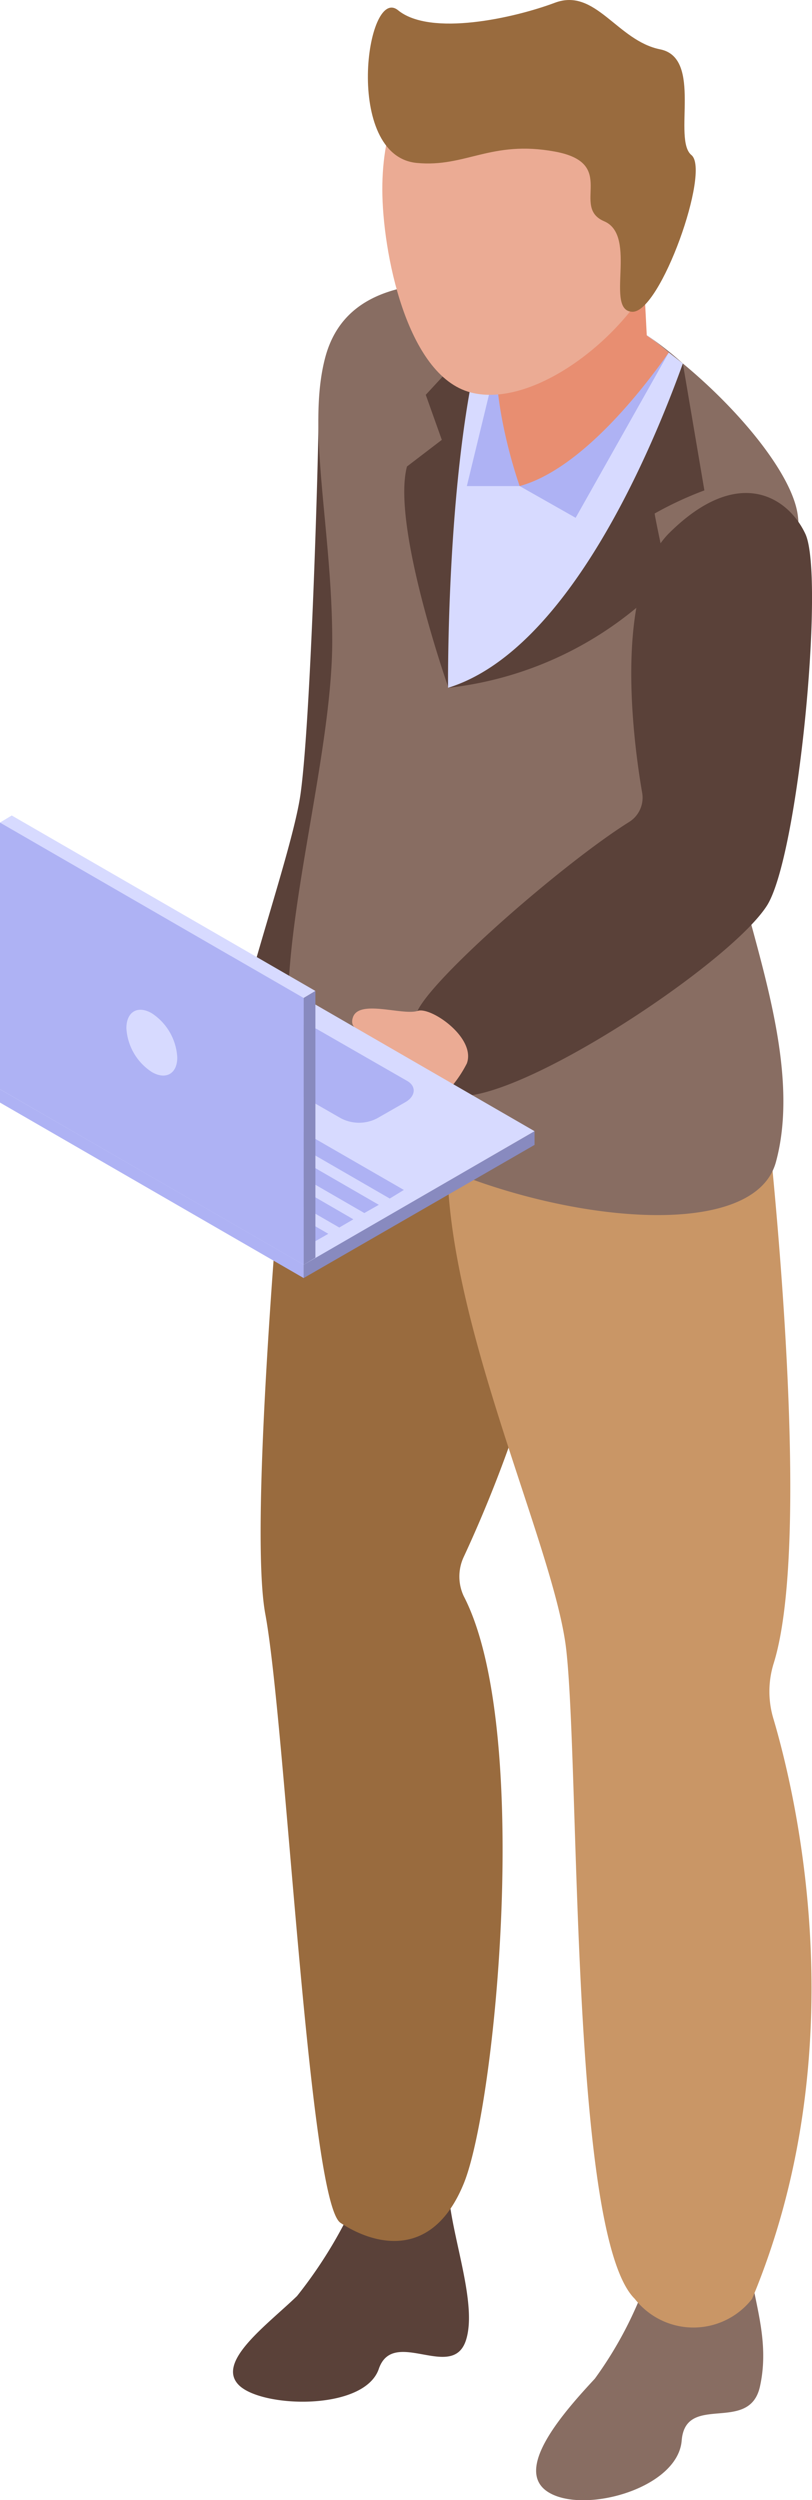
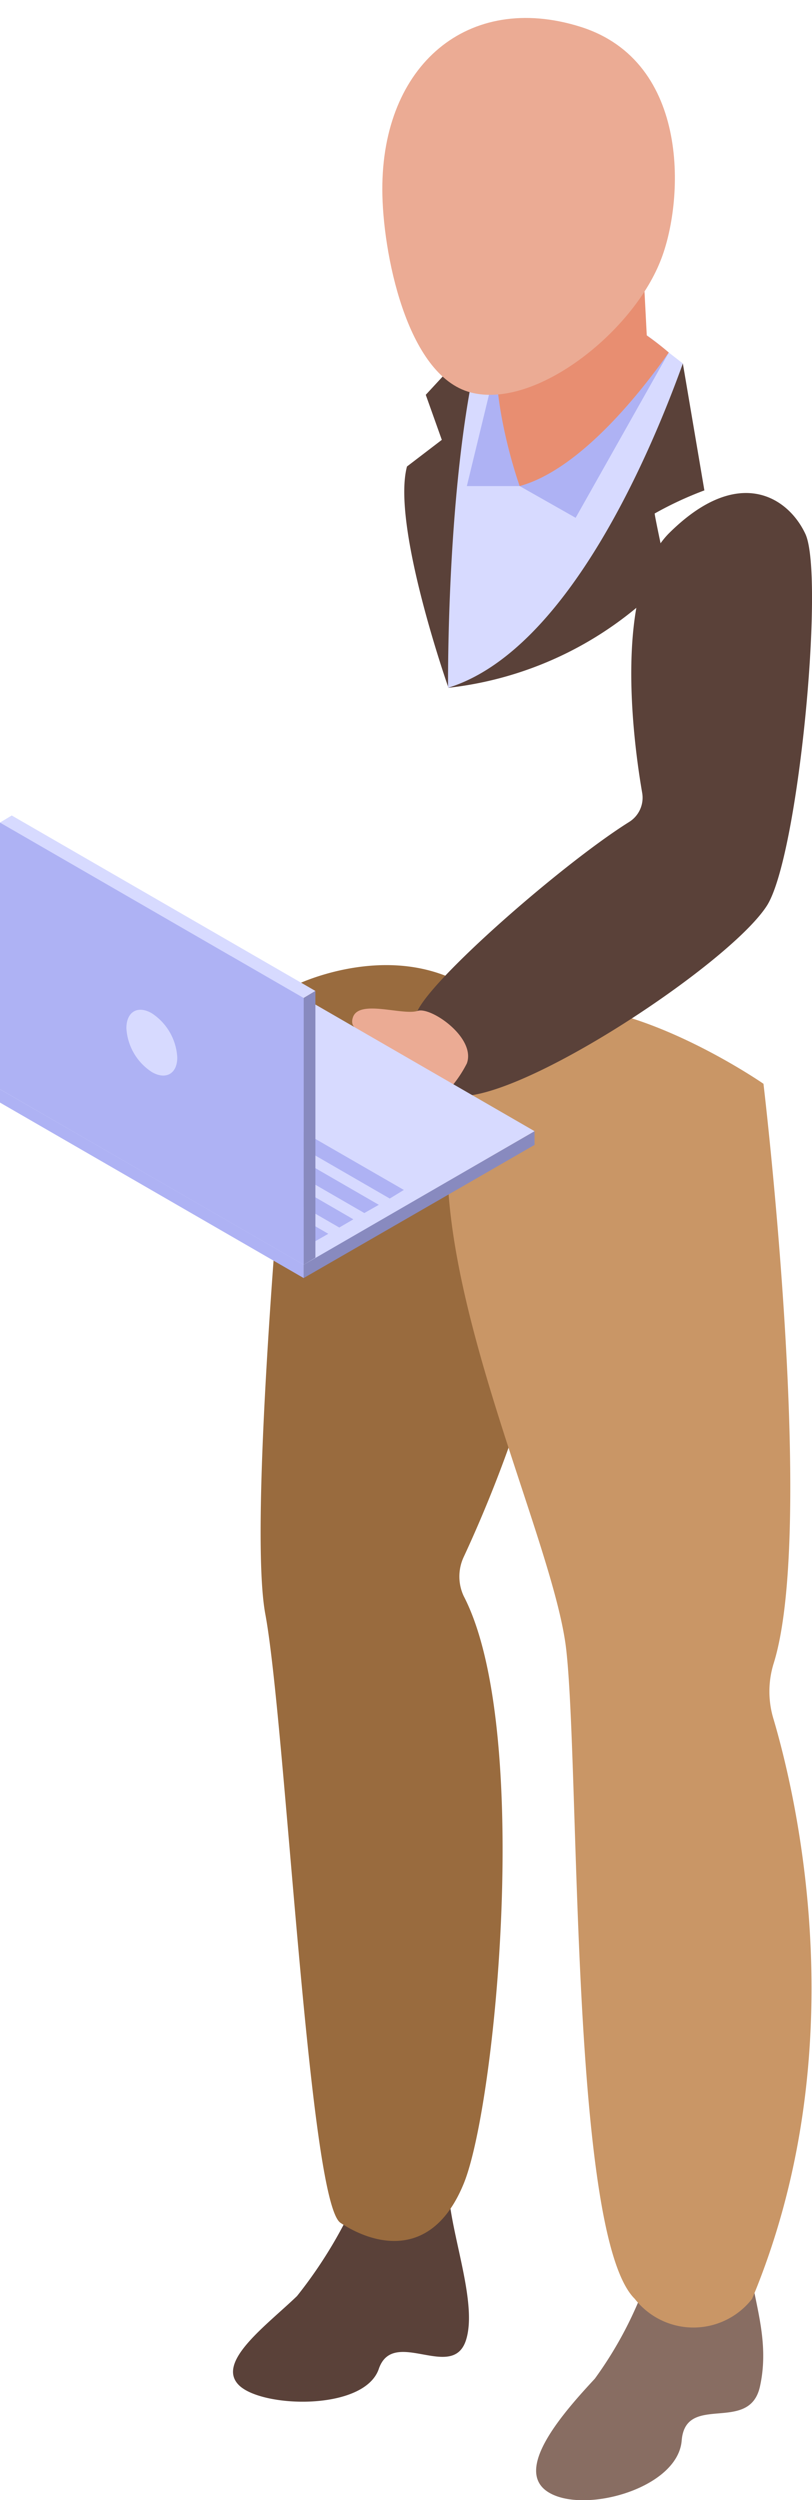
<svg xmlns="http://www.w3.org/2000/svg" viewBox="0 0 20.75 63.83">
  <defs>
    <style> .cls-1 { fill: #5a4139; } .cls-2 { fill: #886d62; } .cls-3 { fill: #996b3e; } .cls-4 { fill: #c99666; } .cls-5 { fill: #d7daff; } .cls-6 { fill: #aeb2f4; } .cls-7 { fill: #e88e71; } .cls-8 { fill: #ebab94; } .cls-9 { fill: #888abf; } </style>
  </defs>
  <g id="Слой_2" data-name="Слой 2">
    <g id="_лой_1" data-name="‘лой_1">
      <g>
        <path class="cls-1" d="M11.48,55.48c-.18,1.05.77,3.18.43,4.26s-1.86-.34-2.23.74-3,1-3.58.41.71-1.52,1.49-2.27a11.61,11.61,0,0,0,1.65-2.8Z" />
        <path class="cls-2" d="M19.13,57.63c.1,1.06.56,2.08.29,3.3s-1.9.15-2,1.38S14.9,64.2,14,63.62s.44-2.07,1.2-2.89A9.88,9.88,0,0,0,16.6,58Z" />
-         <path class="cls-1" d="M8.14,10.68c0,.78-.19,7.66-.46,9.59S5.16,28,5.9,28.78a2.88,2.88,0,0,0,2.24.55l1.94-5.51Z" />
        <path class="cls-3" d="M7.6,25.13S6.26,38.41,6.78,41.21s1.11,15,1.92,15.54,2.33,1,3.15-1,1.75-11.63,0-15a1.18,1.18,0,0,1,0-1c.89-1.91,3.57-8.21,2-12.13C12,23,7.6,25.13,7.6,25.13Z" />
        <path class="cls-4" d="M19.51,27.67s1.35,11.31.26,14.8a2.41,2.41,0,0,0,0,1.43c.65,2.21,2.06,8.54-.55,14.79a1.9,1.9,0,0,1-3,0c-1.65-1.62-1.4-13.46-1.75-16.57s-4.18-10.55-2.7-14.67S19.51,27.67,19.51,27.67Z" />
-         <path class="cls-2" d="M18.69,21.35c.22,2,1.88,5.58,1.14,8.31-.85,3.19-12.28.27-12.46-3.54-.13-2.71,1.12-6.91,1.12-9.75s-.66-5.43-.18-7.24,2.33-2.05,4.48-1.86l1.07.12a8.15,8.15,0,0,1,3.59,1.89c1.51,1.25,2.77,2.83,2.93,3.83C20.67,14.88,18.47,19.29,18.69,21.35Z" />
        <path class="cls-1" d="M17.45,9.28,18,12.52a9,9,0,0,0-1.27.59c0,.08.34,1.65.34,1.65a9.11,9.11,0,0,1-5.61,2.8S10,13.42,10.4,11.91l.89-.68-.41-1.15.74-.8Z" />
        <path class="cls-5" d="M17.45,9.28c-.75,2.08-2.89,7.32-6,8.28,0,0-.07-7.24,1.31-10.29l.38,0,.69.08A7.47,7.47,0,0,1,17.09,9Z" />
        <polygon class="cls-6" points="17.09 9 14.71 13.22 13.28 12.41 11.93 12.41 12.58 9.73 17.09 9" />
        <path class="cls-7" d="M17.09,9c-.81,1.15-2.32,3-3.81,3.41,0,0-1.29-3.57-.11-5.1l.69.08A7.47,7.47,0,0,1,17.09,9Z" />
        <polygon class="cls-7" points="16.41 6.29 16.54 8.8 15.78 8.89 15.78 7.99 16.41 6.29" />
        <path class="cls-8" d="M9.77,4.84c0,1.56.61,4.75,2.26,5.18s4.11-1.52,4.84-3.34c.61-1.49.81-5.11-2.05-6S9.76,1.66,9.77,4.84Z" />
-         <path class="cls-3" d="M10.17.26c-.81-.65-1.4,3.72.48,3.9,1.25.12,1.9-.59,3.53-.29s.39,1.41,1.26,1.78,0,2.29.72,2.31,2-3.6,1.51-4,.3-2.48-.8-2.7S15.22-.32,14.18.07,11,.94,10.17.26Z" />
        <path class="cls-1" d="M20.58,13.63c.5,1.06-.18,8.32-1,9.52-1,1.5-6.31,5-7.93,4.83s-1.34-1.29-1-2.13,3.73-3.8,5.42-4.86a.73.73,0,0,0,.34-.75c-.24-1.38-.72-5.17.67-6.61C18.86,11.85,20.14,12.69,20.58,13.63Z" />
        <path class="cls-8" d="M10.67,25.81c-.39.12-1.49-.3-1.65.16s.66.33.45.72-1.52.25-1.19.88.18,1.27.84,1.27a3.09,3.09,0,0,0,2.81-1.69C12.17,26.49,11,25.69,10.67,25.81Z" />
        <g>
          <g>
            <polygon class="cls-6" points="7.76 32.28 0 27.81 0 28.15 7.76 32.63 7.76 32.28" />
            <polygon class="cls-9" points="7.76 32.63 13.66 29.23 13.66 28.88 7.76 32.28 7.76 32.63" />
            <g>
              <polygon class="cls-5" points="7.76 32.29 0 27.81 5.9 24.4 13.66 28.88 7.76 32.29" />
-               <path class="cls-6" d="M10.41,27.6l-2.3-1.32a1,1,0,0,0-.92,0l-.71.41c-.27.16-.3.4-.07.54l2.3,1.32a1,1,0,0,0,.93,0l.7-.4C10.62,28,10.65,27.74,10.41,27.6Z" />
              <g>
                <polygon class="cls-6" points="9.96 30.6 2.93 26.54 3.29 26.33 10.32 30.38 9.96 30.6" />
                <polygon class="cls-6" points="9.31 30.97 2.28 26.91 2.65 26.7 9.68 30.76 9.31 30.97" />
                <polygon class="cls-6" points="8.67 31.34 1.64 27.28 2.01 27.07 9.03 31.13 8.67 31.34" />
                <polygon class="cls-6" points="8.02 31.71 0.99 27.66 1.36 27.44 8.39 31.5 8.02 31.71" />
              </g>
            </g>
          </g>
          <g>
            <polygon class="cls-5" points="8.06 25.3 0.3 20.82 0 21 7.76 25.48 8.06 25.3" />
            <polygon class="cls-9" points="8.06 32.11 8.06 25.3 7.76 25.48 7.76 32.29 8.06 32.11" />
            <g>
              <polygon class="cls-6" points="7.76 32.29 0 27.81 0 21 7.76 25.48 7.76 32.29" />
              <path class="cls-5" d="M4.53,27c0,.41-.29.58-.65.37a1.43,1.43,0,0,1-.65-1.12c0-.42.29-.59.65-.38A1.44,1.44,0,0,1,4.53,27Z" />
            </g>
          </g>
        </g>
      </g>
    </g>
  </g>
</svg>